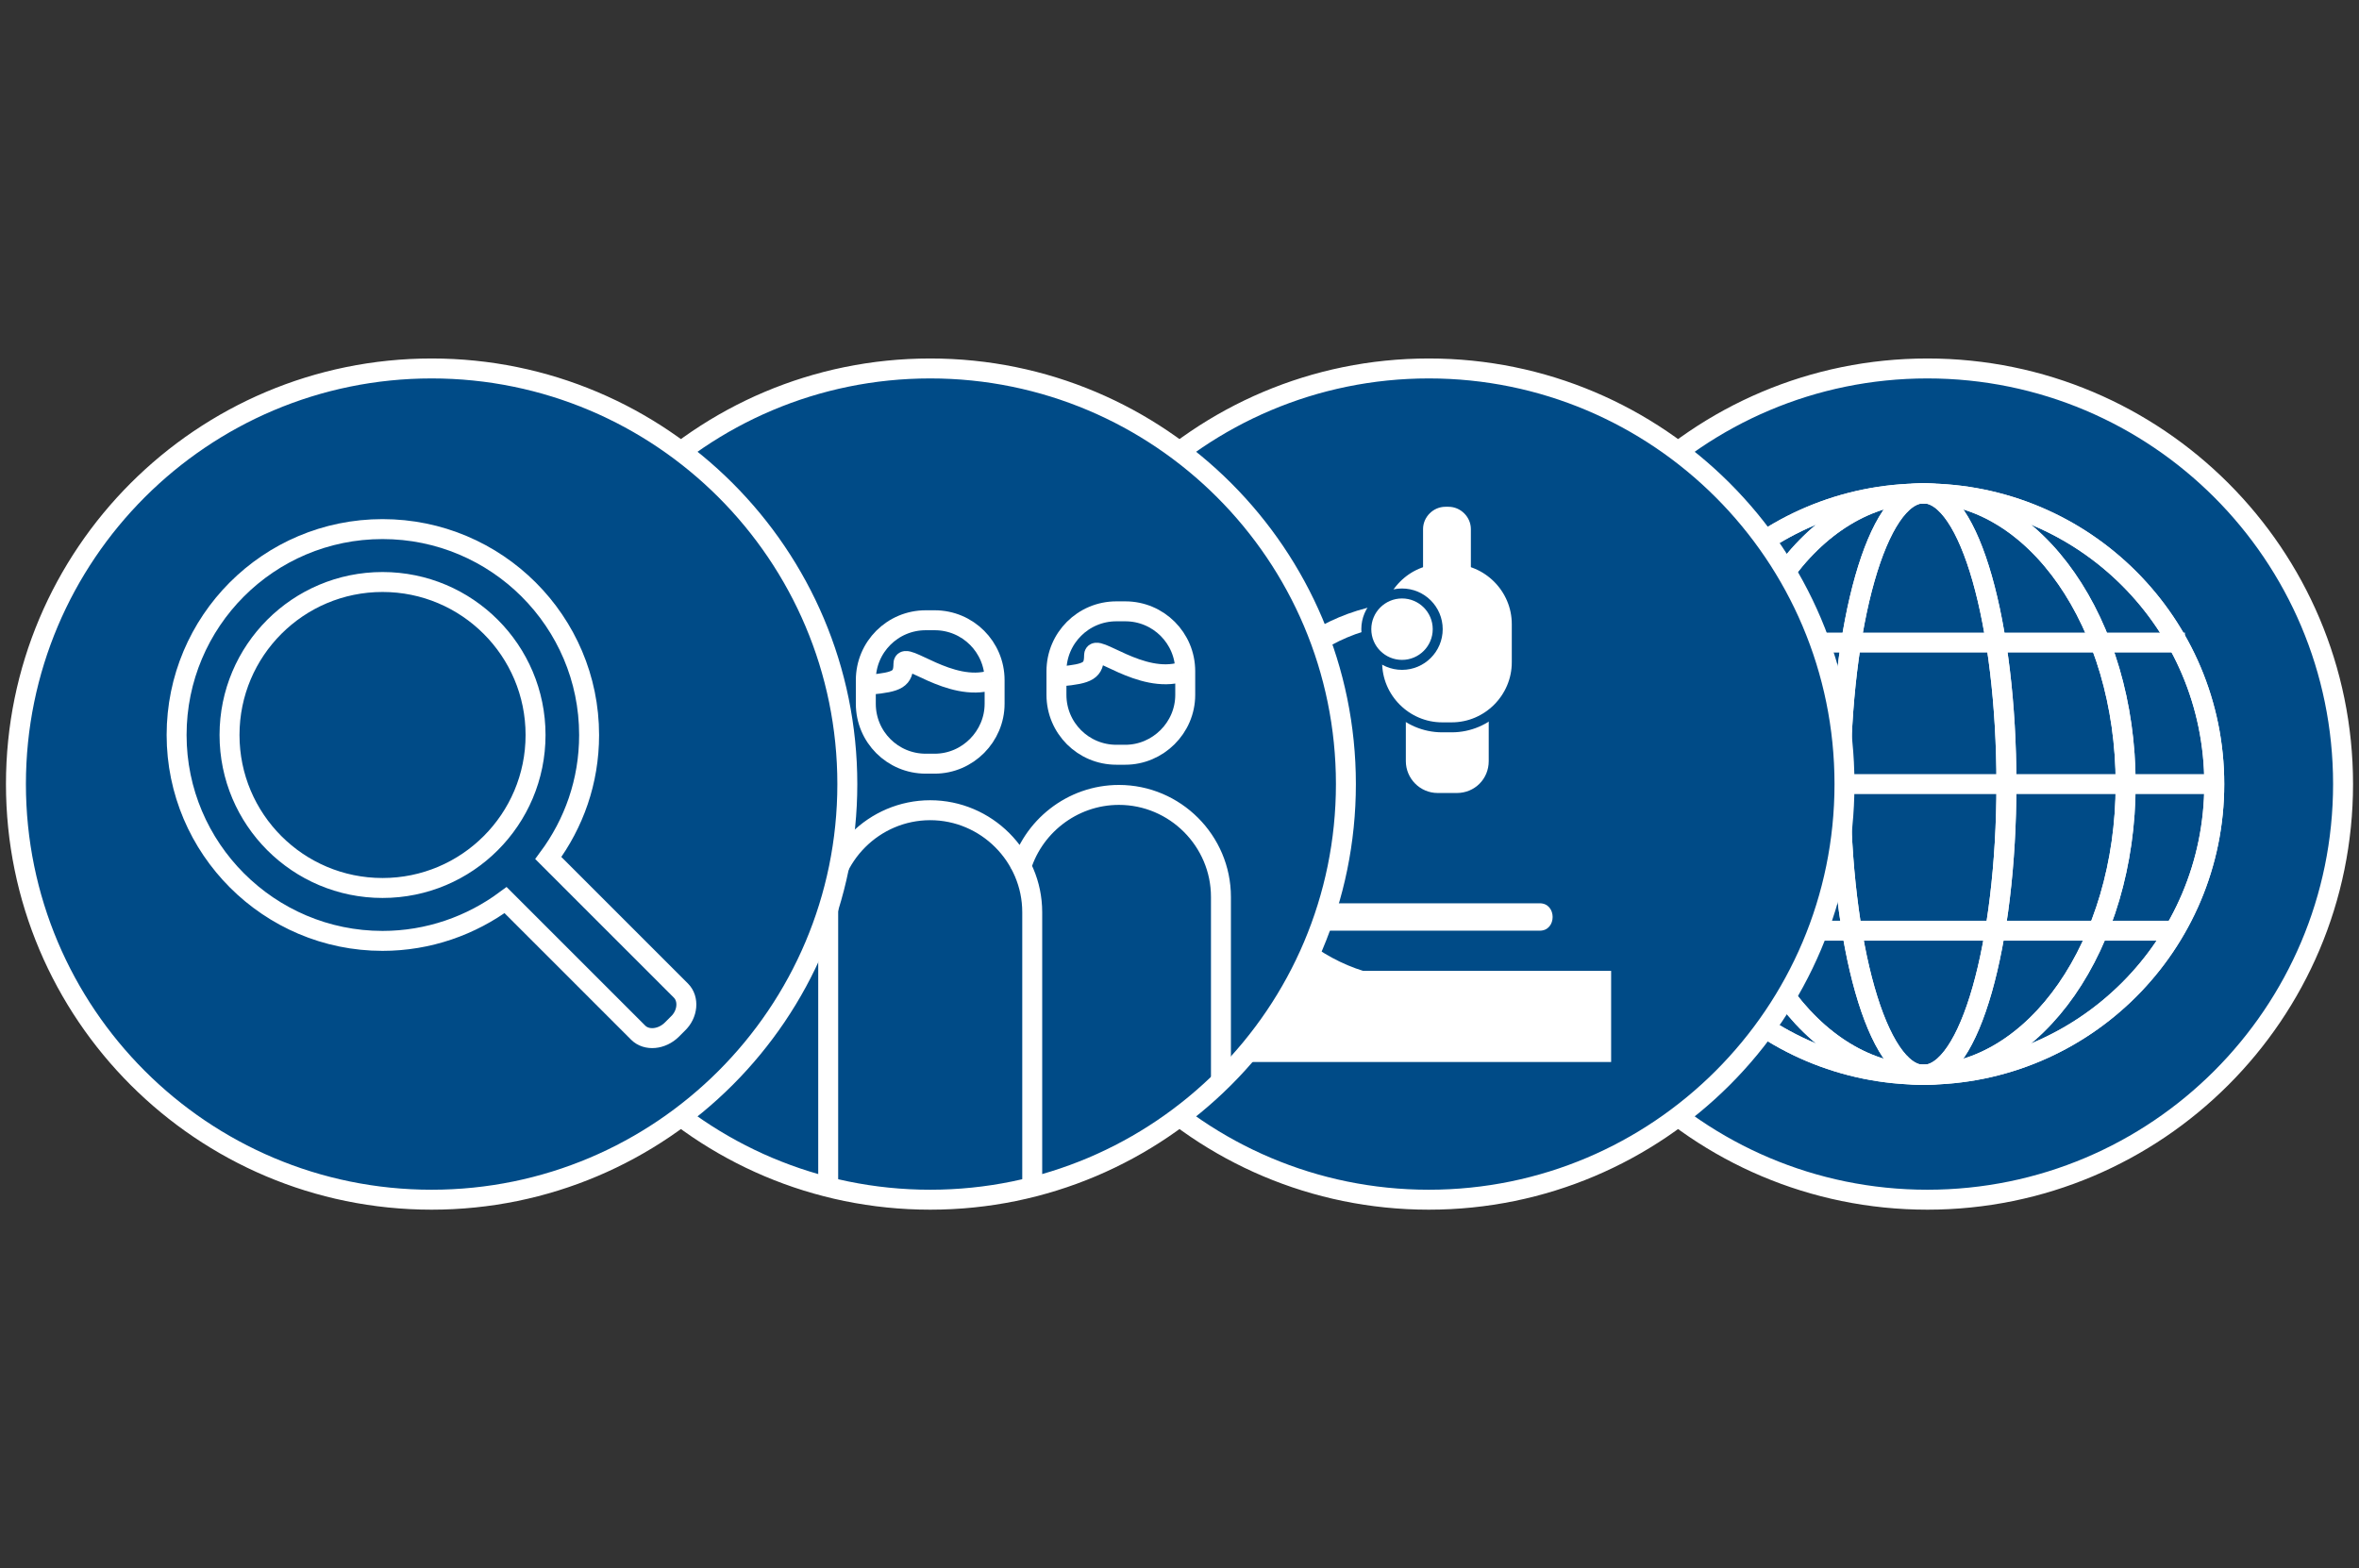
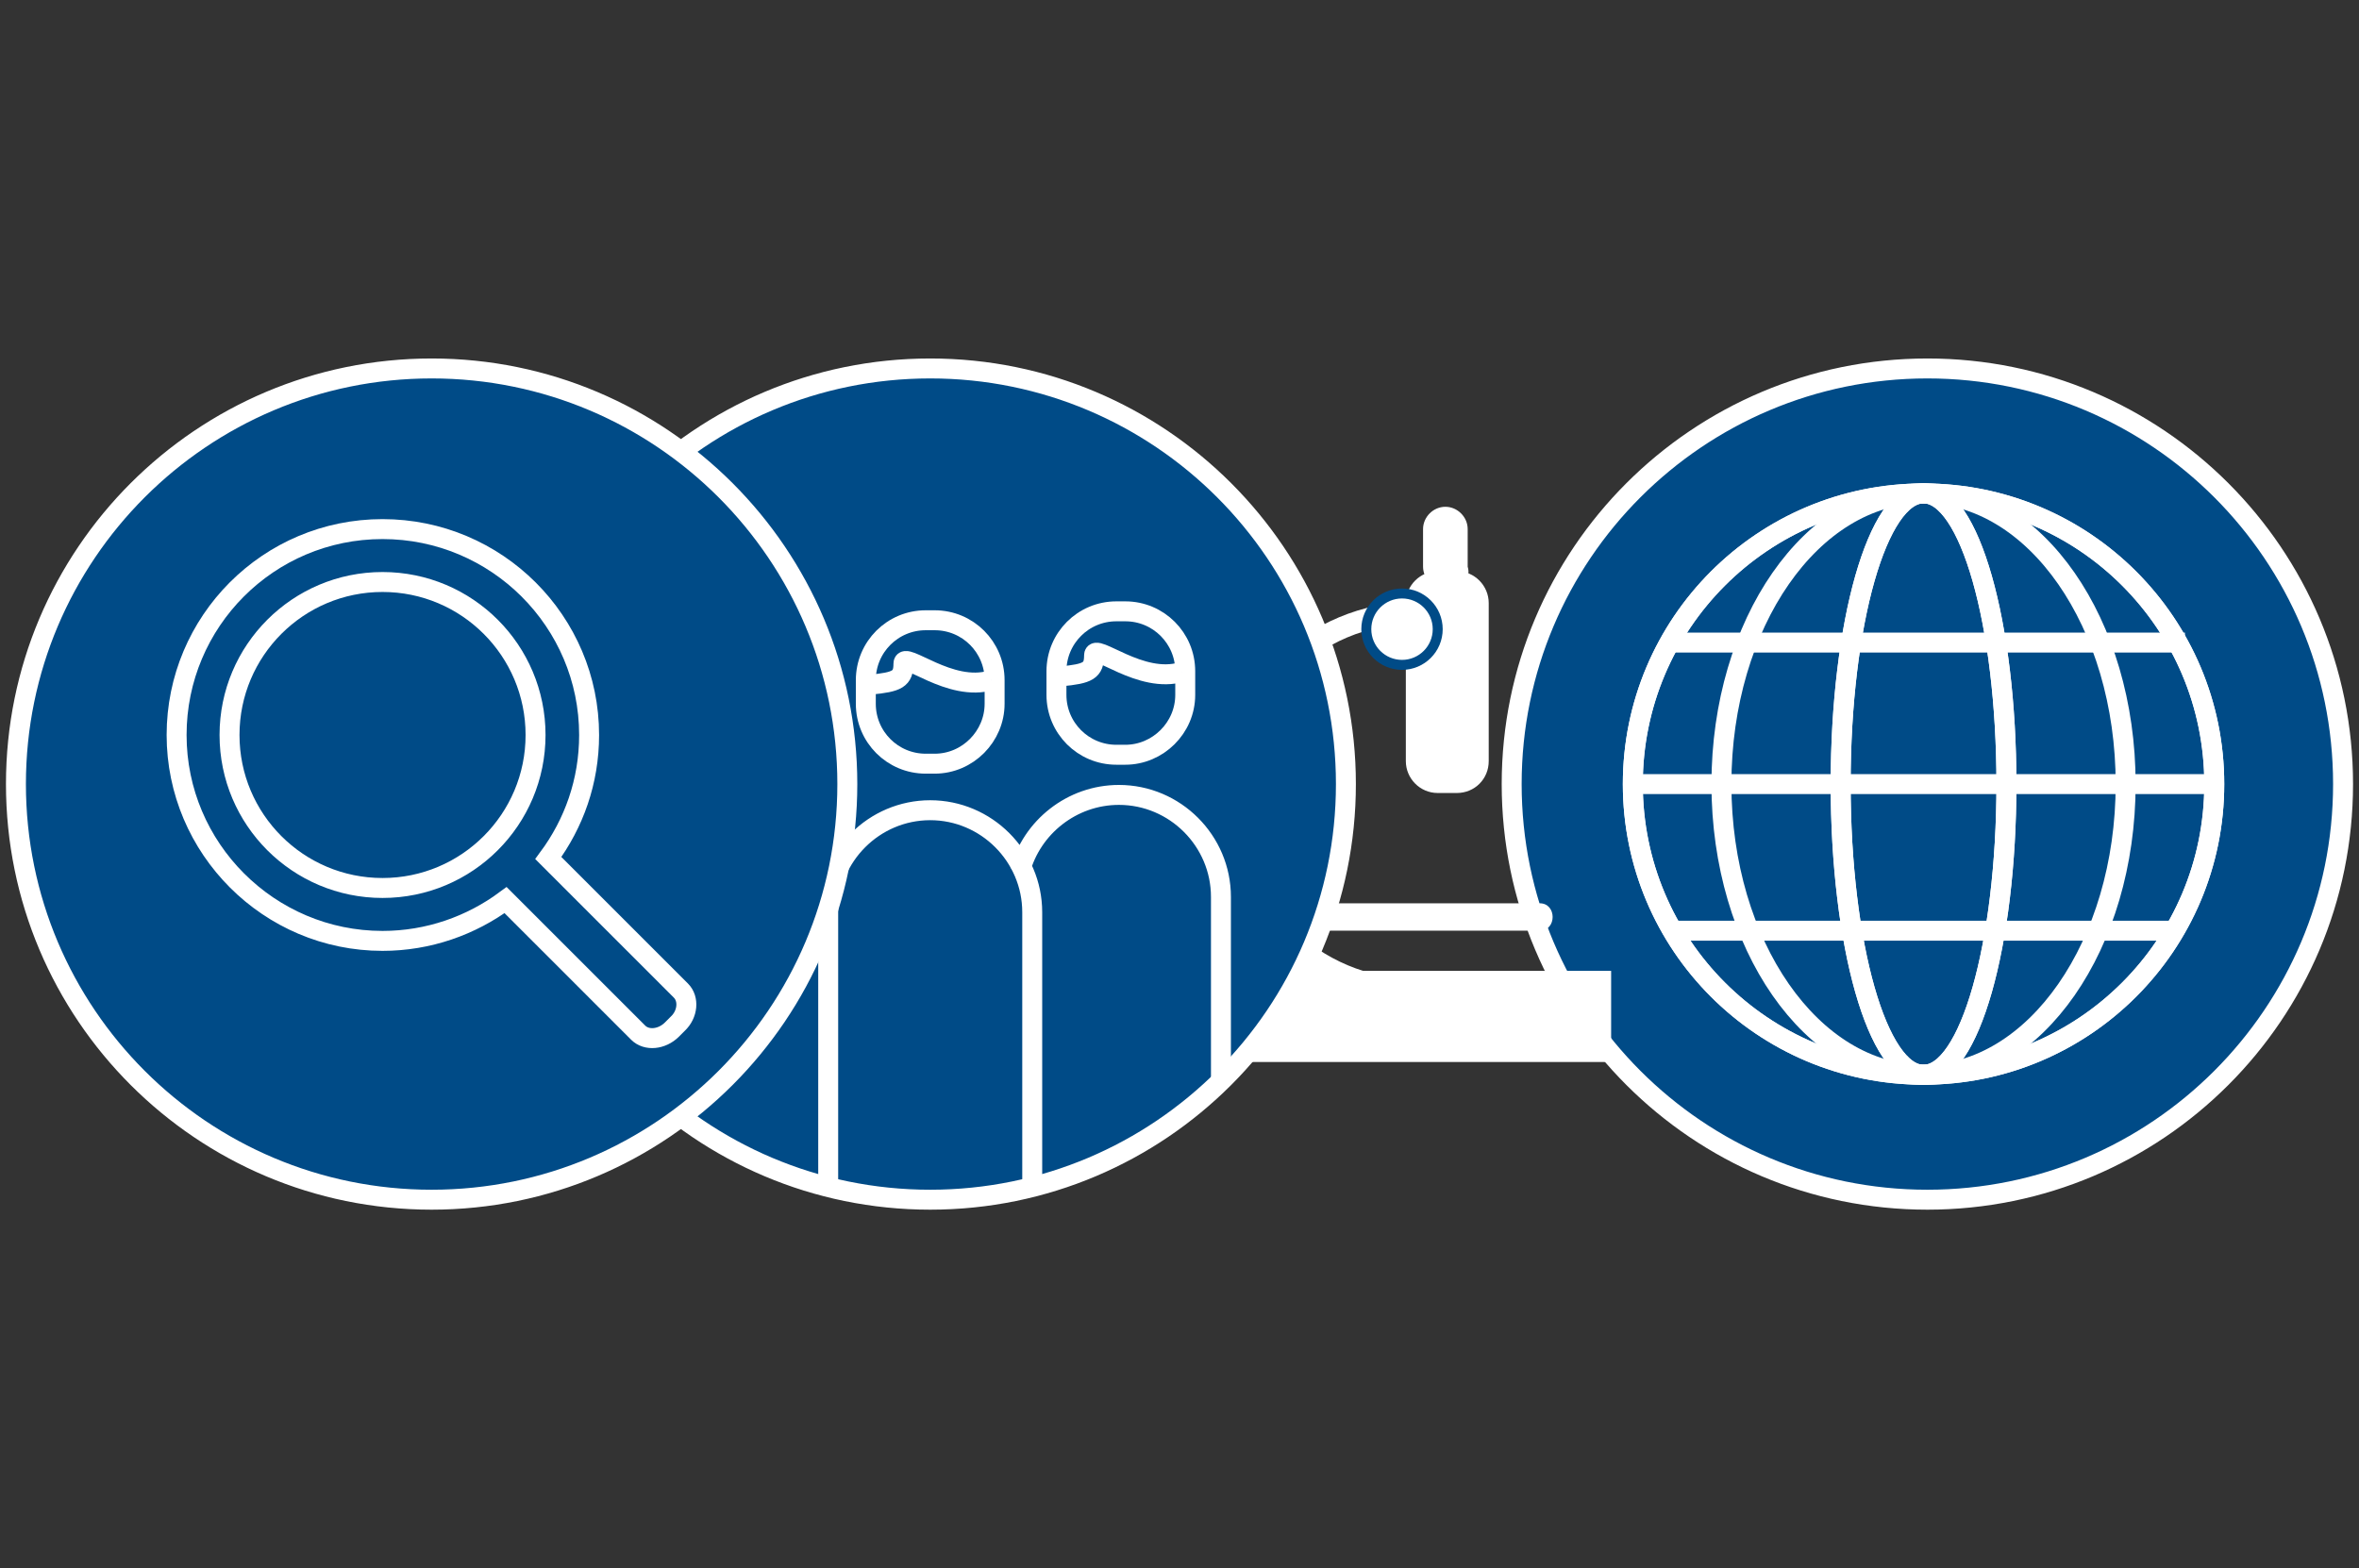
<svg xmlns="http://www.w3.org/2000/svg" version="1.1" id="MICROSCOPE" x="0px" y="0px" width="370px" height="246px" viewBox="0 0 370 246" style="enable-background:new 0 0 370 246;" xml:space="preserve">
  <rect x="0" y="0" width="370" height="246" fill="#333333" stroke="none" />
  <style type="text/css">
	.st0{display:none;fill:#FFFFFF;}
	.st1{fill:#004B87;stroke:#FFFFFF;stroke-width:3.129;stroke-miterlimit:10;}
	.st2{fill:none;stroke:#FFFFFF;stroke-width:3.129;stroke-miterlimit:10;}
	.st3{fill:none;stroke:#FFFFFF;stroke-width:3.41;stroke-miterlimit:10;}
	.st4{fill:#FFFFFF;}
	.st5{fill:#FFFFFF;stroke:#004B87;stroke-width:1.564;stroke-miterlimit:10;}
	.st6{fill:#0090D2;stroke:#FFFFFF;stroke-width:3.129;stroke-miterlimit:10;}
</style>
  <path class="st0" d="M0,0h370v246H0V0z" />
  <path class="st1" d="M367.5,123c0,36-29.2,65.2-65.2,65.2S237.1,159,237.1,123s29.2-65.2,65.2-65.2S367.5,87,367.5,123" />
  <path class="st2" d="M347.3,123c0,25.2-20.4,45.6-45.6,45.6s-45.6-20.4-45.6-45.6s20.4-45.6,45.6-45.6S347.3,97.8,347.3,123" />
  <circle class="st2" cx="301.7" cy="123" r="45.6" />
-   <path class="st2" d="M333.4,123c0,25.2-14.2,45.6-31.7,45.6S270,148.2,270,123s14.2-45.6,31.7-45.6S333.4,97.8,333.4,123" />
  <path class="st2" d="M333.4,123c0,25.2-14.2,45.6-31.7,45.6S270,148.2,270,123s14.2-45.6,31.7-45.6S333.4,97.8,333.4,123L333.4,123z  " />
  <path class="st2" d="M314.7,123c0,25.2-5.8,45.6-13,45.6s-13-20.4-13-45.6s5.8-45.6,13-45.6S314.7,97.8,314.7,123" />
  <path class="st2" d="M314.7,123c0,25.2-5.8,45.6-13,45.6s-13-20.4-13-45.6s5.8-45.6,13-45.6S314.7,97.8,314.7,123z M257,123h89.3   M257,123h89.3 M262.3,146h79.3 M262.3,146h79.3 M261,100.8h81.7 M261,100.8h81.7" />
  <g>
-     <path class="st1" d="M289.3,123c0,36-29.2,65.2-65.2,65.2S158.9,159,158.9,123s29.2-65.2,65.2-65.2S289.3,87,289.3,123" />
    <g>
      <path class="st3" d="M222.2,155.3c-16.3,0-29.6-13.2-29.6-29.6s13.2-29.6,29.6-29.6" />
      <path class="st4" d="M193.3,152.3h59.4v14.3h-59.4L193.3,152.3z M228.5,124.4h-3c-2.8,0-5-2.3-5-5V94.6c0-2.8,2.3-5,5-5h3    c2.8,0,5,2.3,5,5v24.8C233.5,122.2,231.3,124.4,228.5,124.4z" />
-       <path class="st5" d="M226.2,87.7h1.5c5.6,0,10.2,4.6,10.2,10.2v6c0,5.6-4.6,10.2-10.2,10.2h-1.5c-5.6,0-10.2-4.6-10.2-10.2v-6    C216.1,92.3,220.6,87.7,226.2,87.7z" />
      <circle class="st5" cx="219.9" cy="98.7" r="5.6" />
-       <path class="st4" d="M199.5,143.8h41.9 M199.5,146h42c2.7,0,2.7-4.3,0-4.3h-42C196.7,141.7,196.7,146,199.5,146z M227.2,92.4h-0.5    c-1.9,0-3.5-1.6-3.5-3.5V83c0-1.9,1.6-3.5,3.5-3.5h0.5c1.9,0,3.5,1.6,3.5,3.5v5.9C230.8,90.8,229.2,92.4,227.2,92.4z" />
+       <path class="st4" d="M199.5,143.8h41.9 M199.5,146h42c2.7,0,2.7-4.3,0-4.3h-42C196.7,141.7,196.7,146,199.5,146z M227.2,92.4h-0.5    c-1.9,0-3.5-1.6-3.5-3.5V83c0-1.9,1.6-3.5,3.5-3.5c1.9,0,3.5,1.6,3.5,3.5v5.9C230.8,90.8,229.2,92.4,227.2,92.4z" />
    </g>
  </g>
  <g>
    <path class="st1" d="M211.1,123c0,36-29.2,65.2-65.2,65.2S80.7,159,80.7,123s29.2-65.2,65.2-65.2S211.1,87,211.1,123" />
    <path class="st2" d="M129.9,186.6v-43.5c0-8.8,7.2-16,16-16s16,7.2,16,16v43.5 M160,136.6c1.8-6.8,8.1-11.9,15.5-11.9   c8.8,0,16,7.2,16,16v28.8" />
    <path class="st2" d="M100.3,169.6v-28.9c0-8.8,7.2-16,16-16c7.3,0,13.5,4.9,15.4,11.6" />
    <path class="st1" d="M146.6,119.8h-1.4c-5.2,0-9.4-4.2-9.4-9.4v-3.7c0-5.2,4.2-9.4,9.4-9.4h1.4c5.2,0,9.4,4.2,9.4,9.4v3.7   C156,115.5,151.8,119.8,146.6,119.8z" />
    <path class="st1" d="M136.5,107.4c4.3-0.4,5.2-0.9,5.2-3.3c0-2.1,7.3,4.6,13.8,2.6 M176.5,118.4h-1.4c-5.2,0-9.4-4.2-9.4-9.4v-3.7   c0-5.2,4.2-9.4,9.4-9.4h1.4c5.2,0,9.4,4.2,9.4,9.4v3.7C185.9,114.2,181.6,118.4,176.5,118.4z" />
    <path class="st1" d="M166.4,106.1c4.3-0.4,5.2-0.9,5.2-3.3c0-2.1,7.3,4.6,13.8,2.6 M116.7,118.4h-1.4c-5.2,0-9.4-4.2-9.4-9.4v-3.7   c0-5.2,4.2-9.4,9.4-9.4h1.4c5.2,0,9.4,4.2,9.4,9.4v3.7C126.1,114.2,121.9,118.4,116.7,118.4z" />
    <path class="st6" d="M106.6,102.3c4.3,0.4,5.2,0.9,5.2,3.3c0,2.1,7.4-4.6,13.9-2.6" />
    <path class="st2" d="M111.8,96.4c-1.2-1.1-2-2.8-2-4.6c0-3.4,2.8-6.2,6.2-6.2s6.2,2.8,6.2,6.2c0,1.7-0.7,3.3-1.8,4.4" />
  </g>
  <g>
    <path class="st1" d="M132.9,123c0,36-29.2,65.2-65.2,65.2S2.5,159,2.5,123s29.2-65.2,65.2-65.2S132.9,87,132.9,123" />
    <path class="st2" d="M106.8,155.4L86,134.6c4-5.4,6.4-12,6.4-19.3C92.4,97.5,77.9,83,60,83s-32.3,14.5-32.3,32.3   s14.5,32.3,32.3,32.3c7.2,0,13.9-2.4,19.3-6.4l20.8,20.8c1.3,1.3,3.7,1.1,5.3-0.5l0.9-0.9C107.9,159.1,108.1,156.7,106.8,155.4   L106.8,155.4z" />
    <circle class="st2" cx="60" cy="115.3" r="24" />
  </g>
</svg>